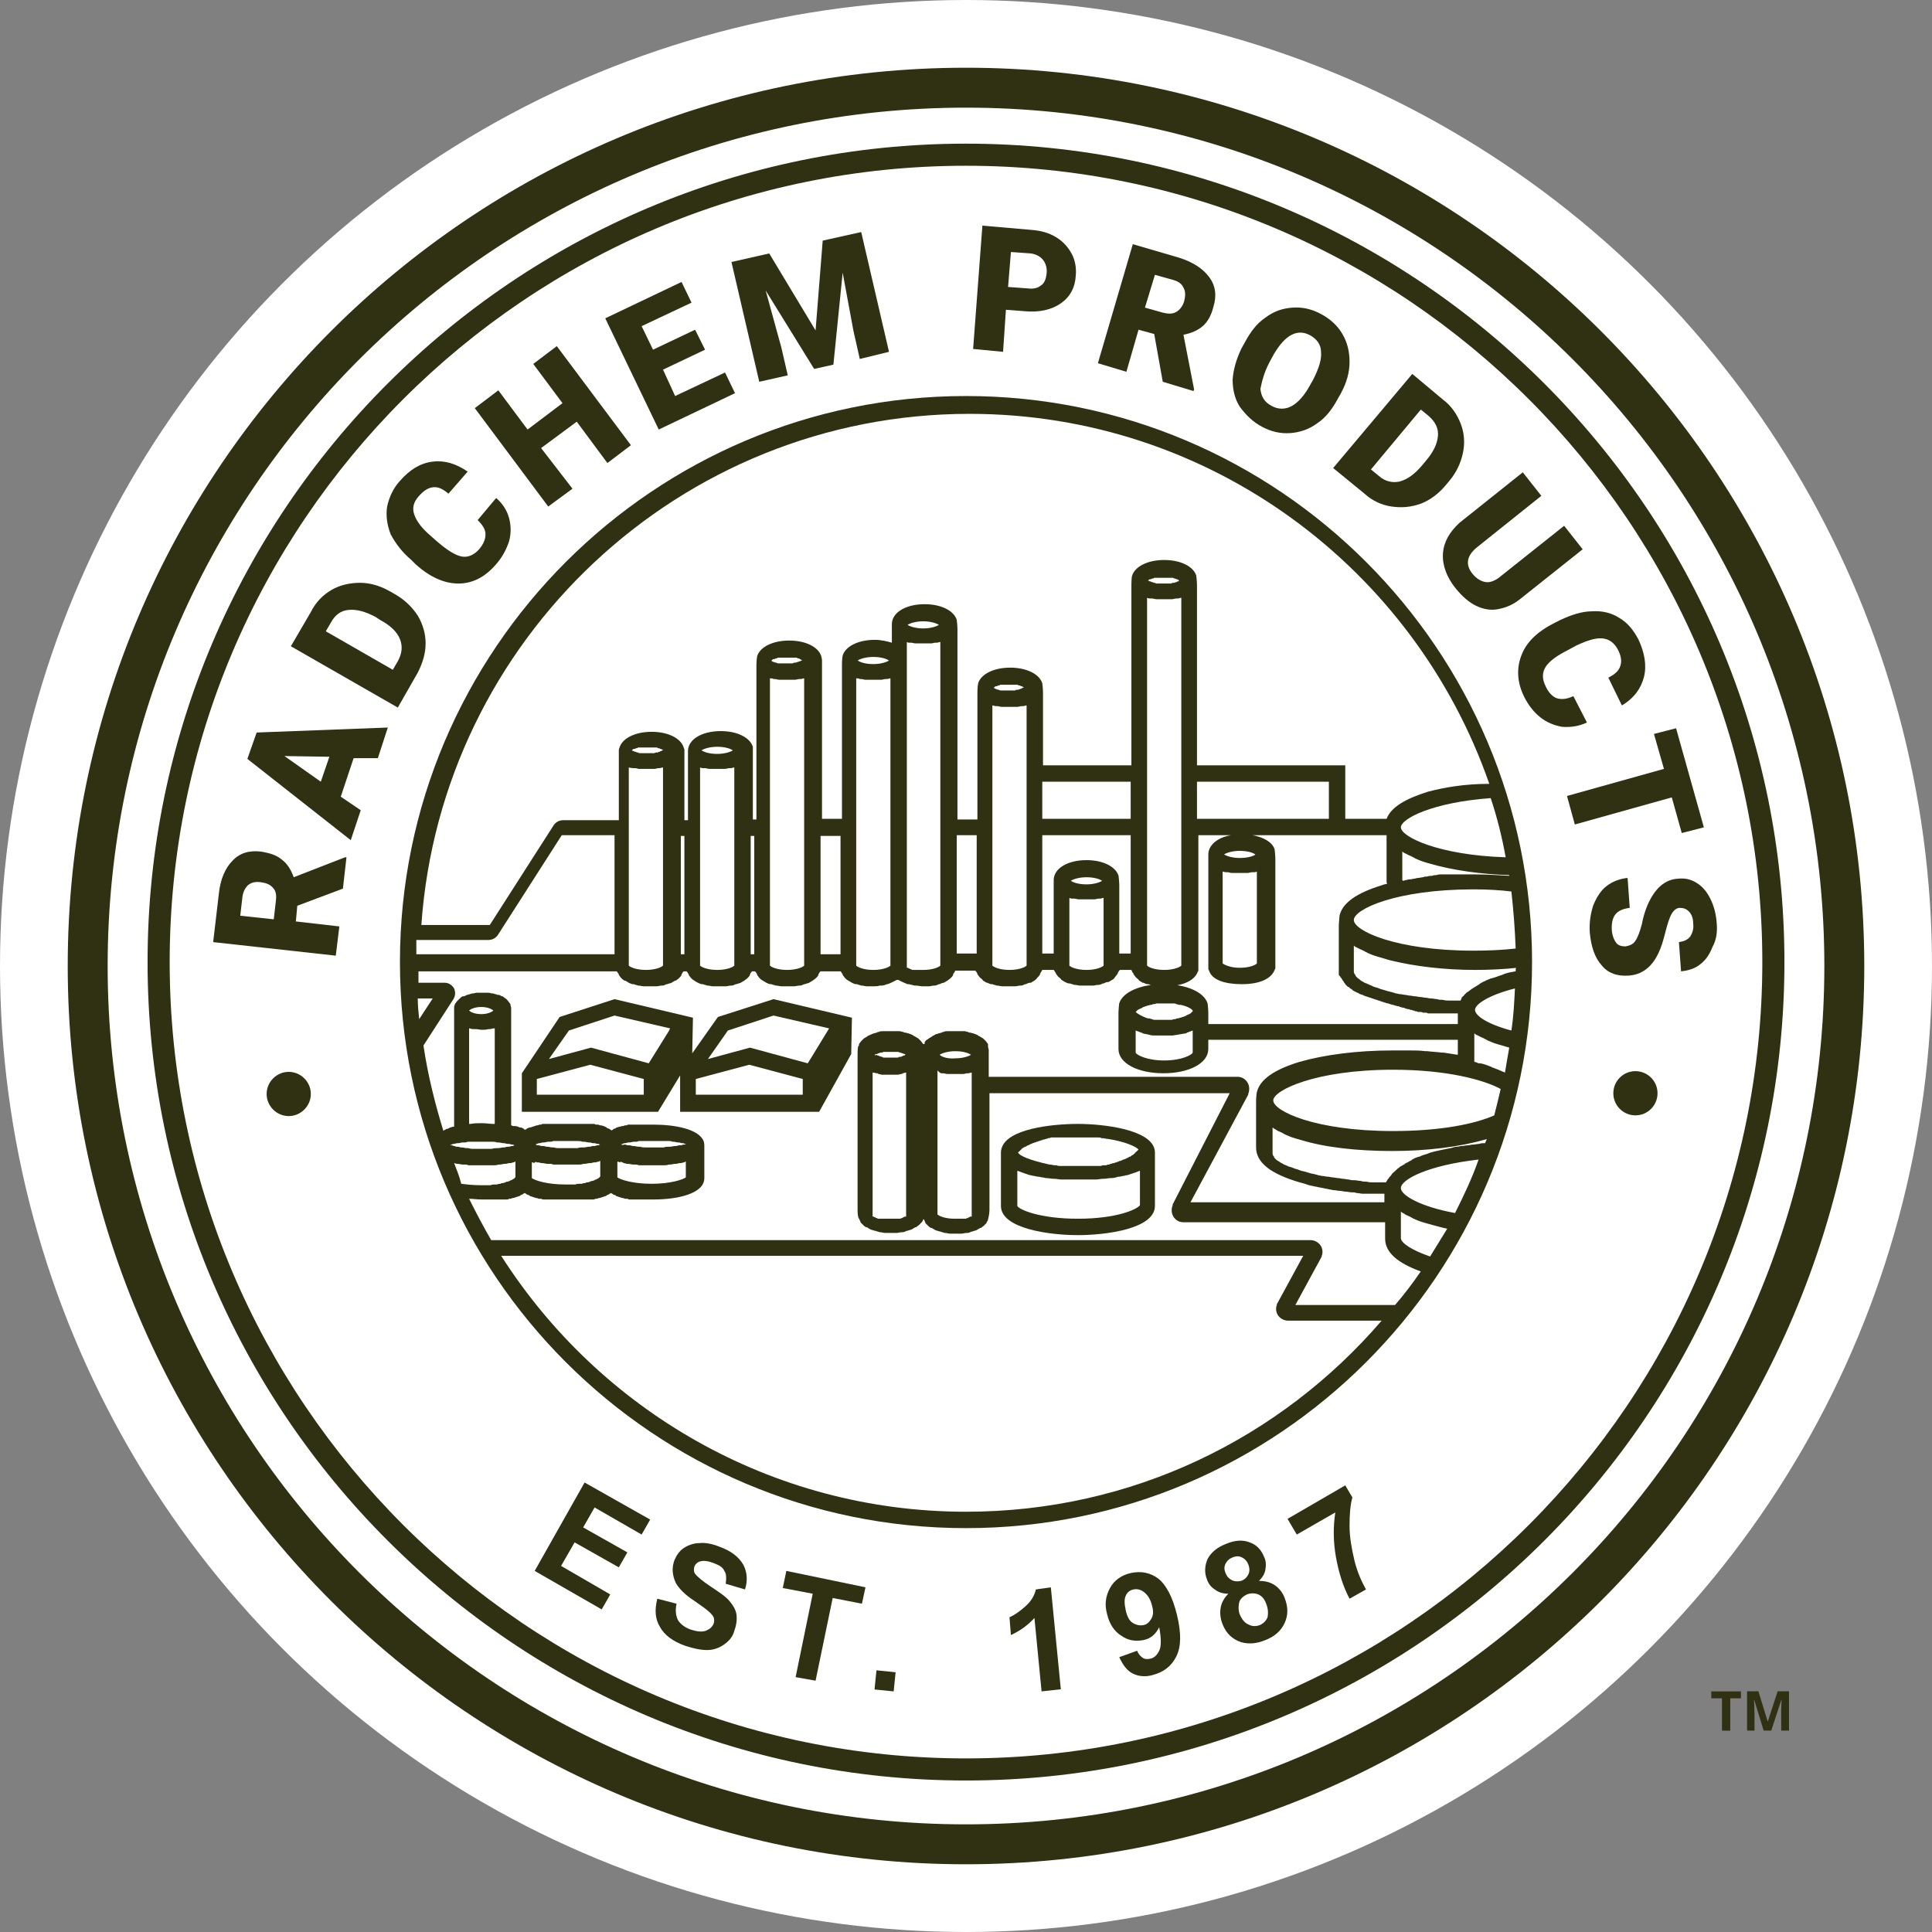
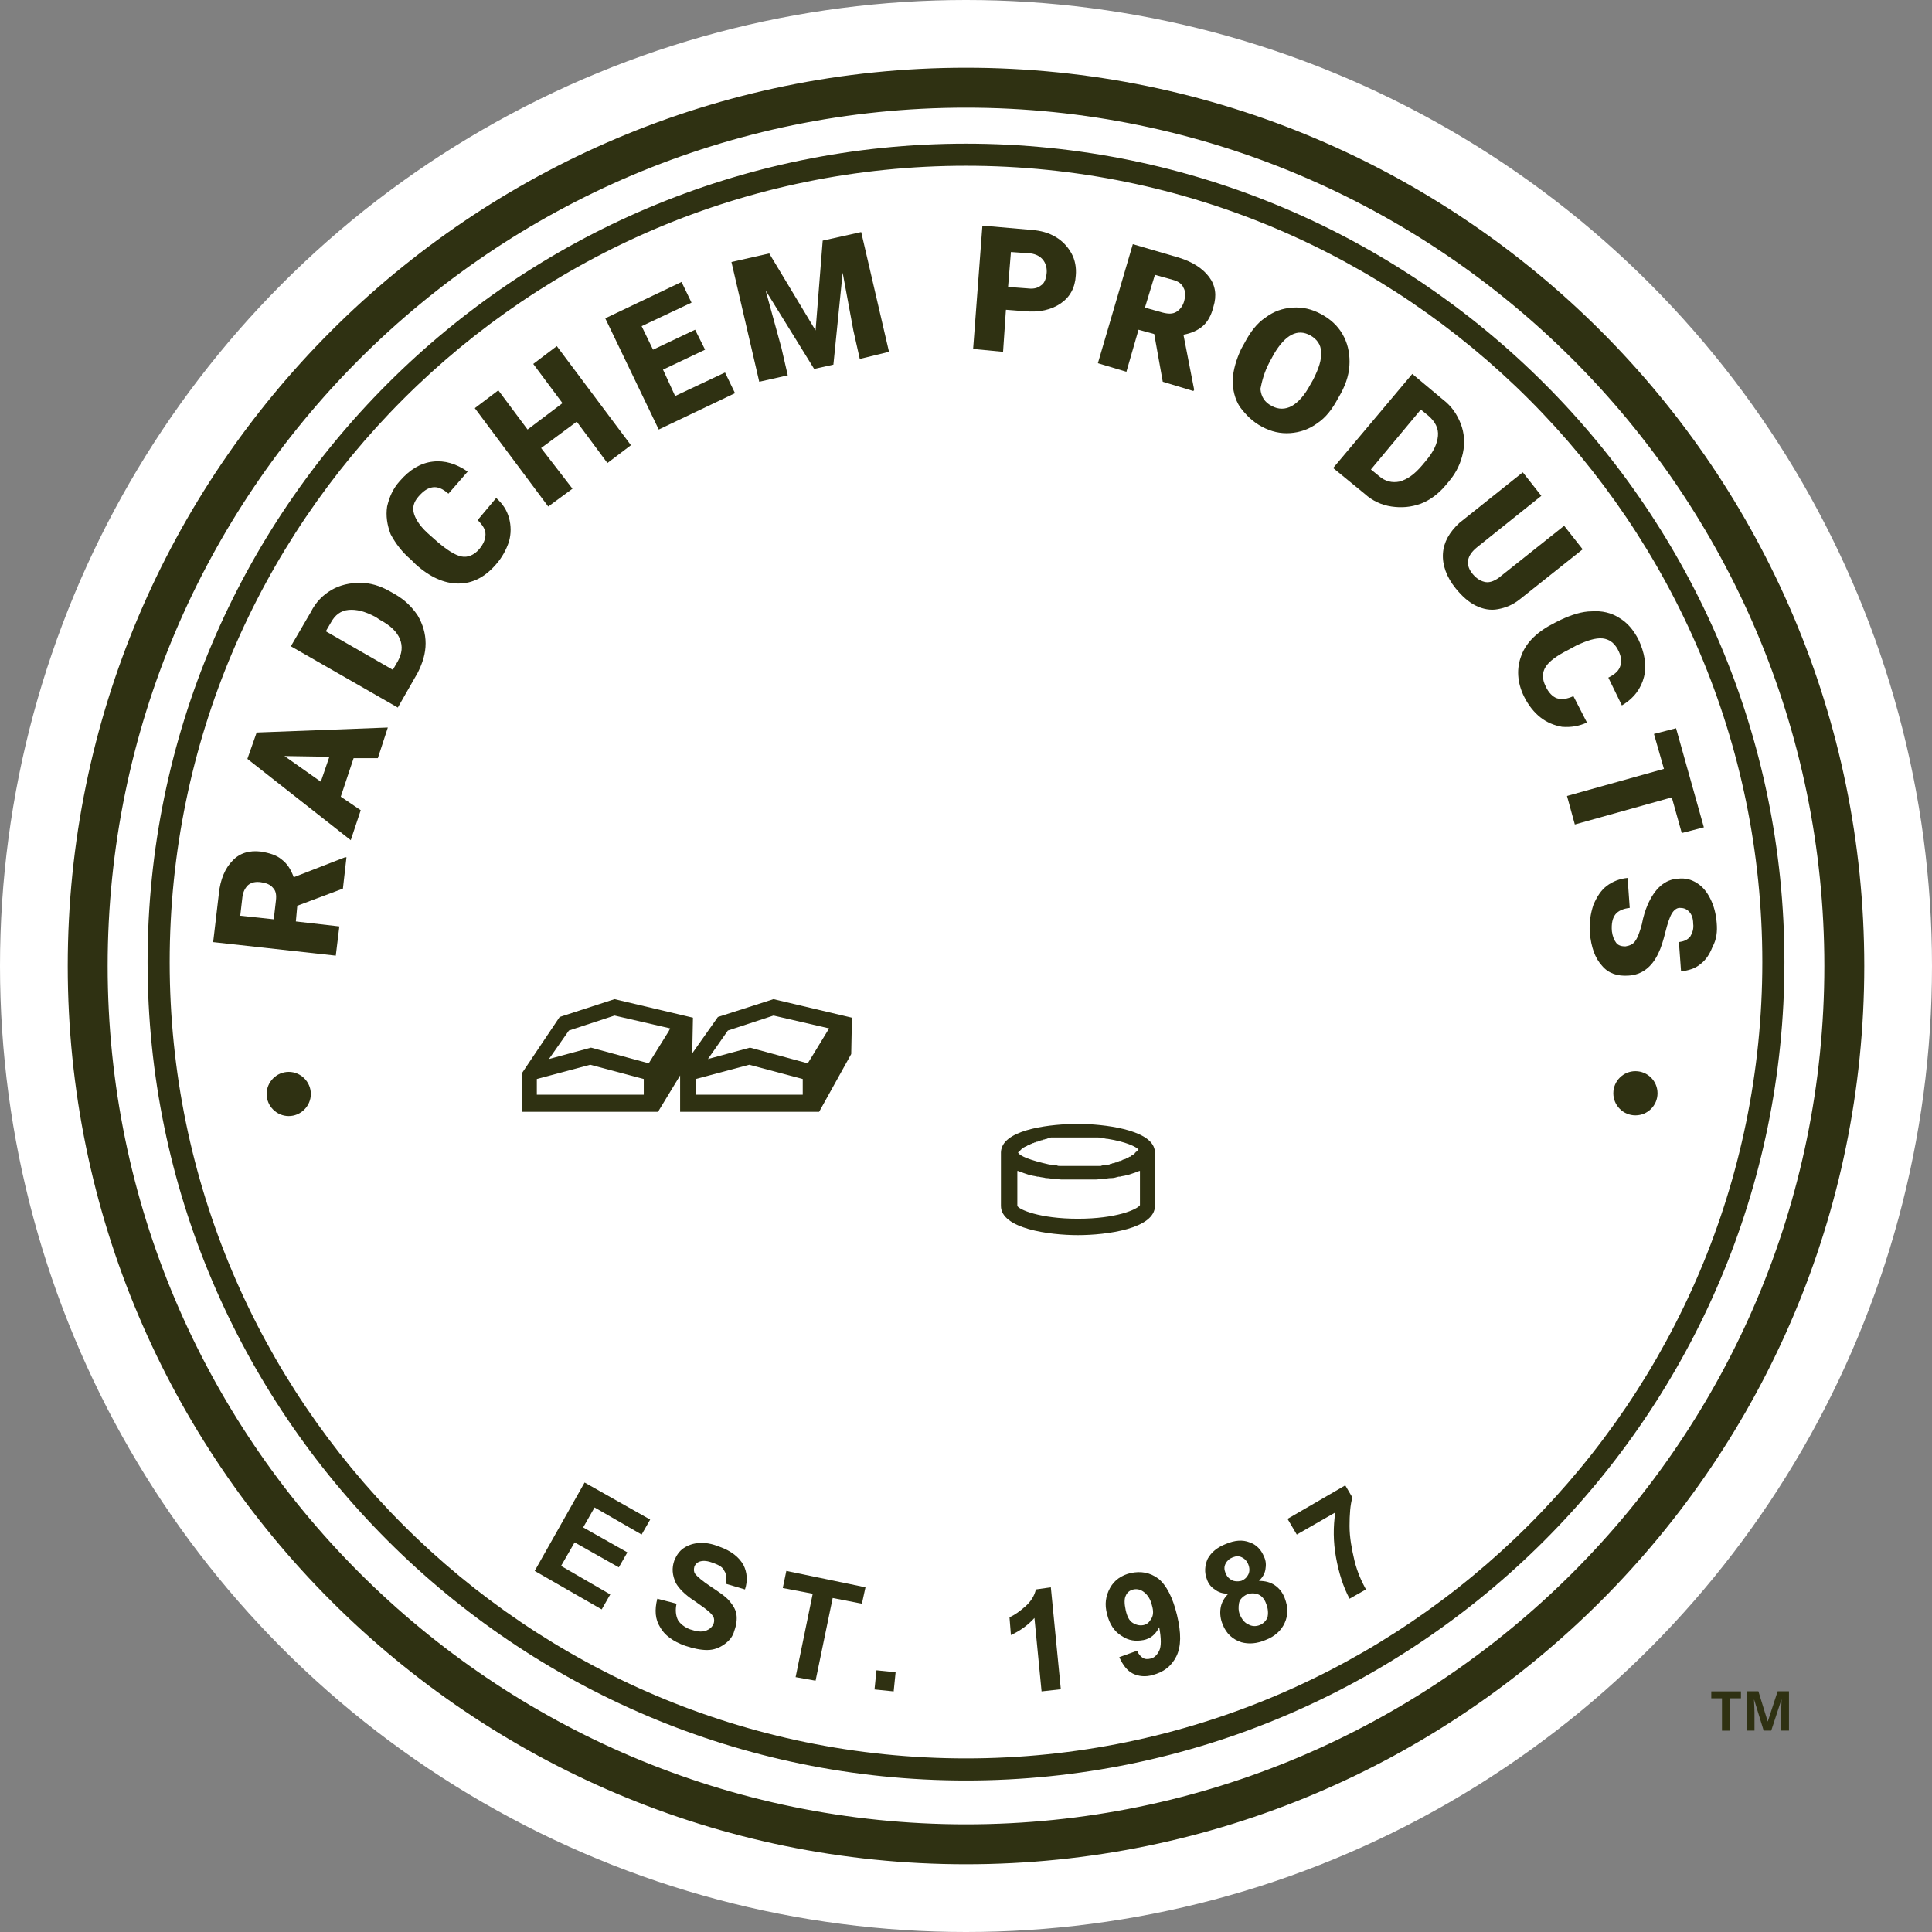
<svg xmlns="http://www.w3.org/2000/svg" id="Group_157" viewBox="0 0 271 271" width="271" height="271">
  <rect x="0" y="0" width="271" height="271" fill="#808080" stroke="none" />
  <defs>
    <style>.cls-1{fill:#fff;}.cls-2{fill:#2f3112;}</style>
  </defs>
  <circle class="cls-1" cx="135.5" cy="135.5" r="135.5" />
  <path class="cls-2" d="M100.7,142.65l-3.6,5.1.1-5-11-2.6-7.7,2.5-5.3,7.9v5.4h19.1l3.1-5.1v5.1h19.5l4.5-8.1.1-5.1-11-2.6-7.8,2.5h0ZM90.3,153.55h-15v-2.2l7.5-2,7.5,2v2.2ZM93.8,144.65l-2.8,4.5-8.1-2.2-5.9,1.6,2.8-4,6.4-2.1,7.8,1.8s-.2.4-.2.4ZM112.6,153.55h-15v-2.2l7.5-2,7.5,2v2.2ZM116.3,144.25l-2.5,4.1-.5.8-8.1-2.2-5.9,1.6,2.8-4,6.4-2.1,7.8,1.8h0Z" />
  <path class="cls-2" d="M151.2,157.65c-3.7,0-9.9.7-10.7,3.4-.1.3-.1.6-.1.6v7.5c0,3.2,6.8,4.1,10.8,4.1s10.8-.9,10.8-4.1v-7.5c0-.3-.1-.6-.1-.6-.8-2.6-7-3.4-10.7-3.4ZM142.8,161.65h0l.1-.1s.1,0,.1-.1c0,0,.1,0,.1-.1,0,0,.1,0,.1-.1,0,0,.1,0,.1-.1,0,0,.1,0,.1-.1,0,0,.1,0,.2-.1.1,0,.1-.1.2-.1s.1,0,.2-.1c.1,0,.1-.1.2-.1s.1,0,.2-.1c.1,0,.2-.1.2-.1.1,0,.2,0,.2-.1.1,0,.2,0,.3-.1.1,0,.2,0,.3-.1.1,0,.2,0,.3-.1.1,0,.2,0,.3-.1.1,0,.2,0,.3-.1.1,0,.2,0,.4-.1.1,0,.2,0,.3-.1.1,0,.3,0,.4-.1h6.6c.2,0,.4,0,.5.1h.2c.2,0,.4.1.7.1h0c2.5.4,4,1.1,4.3,1.5h0l-.1.1-.1.1-.1.1s-.1,0-.1.1c0,0-.1,0-.1.1l-.1.1s-.1,0-.1.1c-.1,0-.1.1-.2.1,0,0-.1,0-.1.1-.1,0-.1.1-.2.1s-.1,0-.2.1c-.1,0-.2.1-.2.1-.07,0-.13.03-.2.1-.1,0-.2.1-.3.1s-.1,0-.2.1c-.1,0-.2.1-.3.1s-.2,0-.2.1c-.1,0-.2,0-.3.1-.1,0-.2,0-.3.1-.1,0-.3,0-.4.1-.1,0-.2,0-.3.1-.1,0-.3,0-.4.1h-.3c-.1,0-.3,0-.5.1h-5.7c-.2,0-.3,0-.5-.1h-.3c-.2,0-.4-.1-.6-.1h-.1c-2.7-.6-4.2-1.2-4.4-1.7q0,.07,0,0h0ZM151.2,170.95c-5.4,0-8.3-1.3-8.5-1.8v-4.9h.1c.3.1.5.2.8.3h0c.3.1.6.2.9.3h.1c.3.1.6.1.9.2h.2c.3.1.7.1,1,.2h.1c.3,0,.7.1,1,.1h.1c.3,0,.7.1,1,.1h4.8c.3,0,.7-.1,1-.1h.1c.3,0,.7-.1,1-.1h.1c.3,0,.7-.1,1-.2h.2c.3-.1.6-.1.9-.2h.1c.3-.1.6-.2.9-.3h0c.3-.1.6-.2.8-.3h.1v4.8c-.4.6-3.3,1.9-8.7,1.9h0Z" />
  <path class="cls-2" d="M135.5,20.15c-63.3,0-114.8,51.5-114.8,114.8s51.5,114.8,114.8,114.8,114.8-51.5,114.8-114.8S198.8,20.15,135.5,20.15ZM135.5,246.65c-61.6,0-111.7-50.1-111.7-111.7S73.9,23.25,135.5,23.25s111.7,50.1,111.7,111.7-50.1,111.7-111.7,111.7Z" />
  <path class="cls-2" d="M135.5,9.5c-69.5,0-126,56.5-126,126s56.5,126,126,126,126-56.5,126-126S205,9.5,135.5,9.5ZM135.5,255.9c-66.4,0-120.4-54-120.4-120.4S69.1,15.1,135.5,15.1s120.4,54,120.4,120.4-54,120.4-120.4,120.4Z" />
  <polygon class="cls-2" points="75 220.35 84.4 225.75 85.6 223.65 78.7 219.65 80.6 216.35 86.8 219.85 88 217.75 81.8 214.25 83.4 211.45 90 215.25 91.2 213.15 82 207.95 75 220.35" />
  <path class="cls-2" d="M100.9,216.95c-1-.4-2-.6-2.8-.5-.8,0-1.6.3-2.2.7s-1,1-1.3,1.7c-.4,1.1-.3,2.1.2,3.2.4.7,1.2,1.6,2.6,2.5,1,.7,1.7,1.2,1.9,1.4.4.3.7.7.8.9.1.3.1.6,0,.9-.2.5-.6.8-1.1,1-.6.2-1.3.1-2.2-.2-.8-.3-1.4-.8-1.7-1.3-.3-.6-.4-1.4-.2-2.3l-2.7-.7c-.4,1.6-.3,2.9.4,4,.6,1.1,1.8,2,3.5,2.6,1.2.4,2.2.6,3.1.6s1.7-.3,2.4-.8c.7-.5,1.2-1.1,1.4-1.9.3-.8.4-1.6.3-2.3s-.5-1.3-1-1.9c-.5-.6-1.4-1.2-2.6-2s-1.9-1.4-2.2-1.8c-.2-.3-.2-.6-.1-1,.1-.3.4-.6.7-.7.6-.2,1.2-.1,2,.2s1.3.6,1.5,1.1c.3.4.3,1,.2,1.8l2.7.8c.4-1.2.3-2.4-.2-3.4-.6-1.1-1.7-2-3.4-2.6h0Z" />
  <polygon class="cls-2" points="109.8 222.75 114 223.55 111.6 235.25 114.4 235.75 116.8 224.15 120.9 224.95 121.4 222.65 110.3 220.35 109.8 222.75" />
  <rect class="cls-2" x="122.8" y="234.42" width="2.7" height="2.7" transform="translate(-122.91 335.59) rotate(-84.23)" />
  <path class="cls-2" d="M145.3,222.95c-.2.9-.7,1.7-1.5,2.4s-1.5,1.2-2.2,1.5l.2,2.5c1.3-.6,2.4-1.4,3.3-2.4l1,10.3,2.7-.3-1.4-14.3-2.1.3Z" />
  <path class="cls-2" d="M162.5,221.45c-1.2-.9-2.5-1.1-3.9-.8-1.3.3-2.3,1-2.9,2.1-.6,1.1-.8,2.3-.4,3.7.3,1.3,1,2.4,2,3,1,.7,2,.8,3.1.6,1-.2,1.7-.8,2.2-1.8.3,1.6.3,2.7,0,3.3s-.7,1-1.2,1.1c-.4.1-.8.1-1.1-.1-.3-.2-.6-.5-.8-1l-2.5.9c.5,1.1,1.1,1.9,1.9,2.3.8.4,1.8.5,2.8.2,1.5-.4,2.6-1.2,3.3-2.6.7-1.4.7-3.3.1-5.8-.6-2.5-1.5-4.2-2.6-5.1h0ZM161.5,227.05c-.3.5-.6.8-1.1.9-.5.1-1,0-1.5-.3s-.8-.9-1-1.8c-.2-.9-.2-1.6,0-2,.2-.5.6-.8,1.1-.9.5-.1,1,0,1.5.4s.9,1,1.1,1.9c.2.7.2,1.3-.1,1.8h0Z" />
  <path class="cls-2" d="M178.8,222.35c-.6-.4-1.3-.6-2.2-.6.5-.5.8-1,.9-1.6.1-.6.1-1.2-.2-1.8-.4-1-1.1-1.7-2-2-1-.4-2.1-.3-3.3.2-1.3.5-2.1,1.2-2.6,2.1-.4.9-.5,1.9-.1,2.9.2.6.6,1.1,1.1,1.4.5.4,1.1.6,1.9.6-.6.6-1,1.3-1.1,2.1-.1.7,0,1.5.3,2.2.5,1.3,1.4,2.1,2.6,2.5,1.1.3,2.2.2,3.4-.3,1.3-.5,2.2-1.3,2.7-2.4.5-1.1.5-2.2,0-3.5-.3-.8-.8-1.4-1.4-1.8h0ZM172.8,221.65c-.4-.2-.7-.5-.9-1s-.2-.9,0-1.3c.2-.4.5-.7,1-.9s.9-.2,1.3,0c.4.2.7.5.9,1s.2,1,0,1.4-.5.7-1,.9c-.5.1-.9.1-1.3-.1h0ZM177.8,226.85c-.2.5-.6.9-1.1,1.1-.5.2-1.1.2-1.6-.1-.5-.2-.9-.7-1.2-1.4-.2-.5-.2-1-.1-1.6.1-.5.5-.9,1.1-1.2.5-.2,1.1-.2,1.6,0s.9.7,1.1,1.3c.3.7.3,1.4.2,1.9Z" />
  <path class="cls-2" d="M189.3,214.05c0-1.6.1-3,.4-4l-1-1.7-8.1,4.7,1.3,2.2,5.4-3.1c-.3,2-.3,4.1.1,6.3.4,2.2,1,4.1,1.9,5.8l2.3-1.3c-.6-1.1-1.2-2.4-1.6-4-.4-1.7-.7-3.3-.7-4.9h0Z" />
  <path class="cls-2" d="M41.2,123.05c-.4-1.1-.9-1.9-1.7-2.5-.7-.6-1.7-.9-2.9-1.1-1.6-.2-3,.2-4,1.3-1,1-1.7,2.6-1.9,4.6l-.8,6.8,17.2,1.9.5-4.1-6.1-.7.2-2.2,6.4-2.4.5-4.4h-.2l-7.2,2.8h0ZM38.7,126.35l-.3,2.6-4.7-.5.3-2.6c.1-.8.4-1.3.8-1.7.5-.4,1.1-.5,1.8-.4.7.1,1.3.3,1.7.8.4.4.5,1,.4,1.8Z" />
  <path class="cls-2" d="M34.7,106.45l14.5,11.4,1.4-4.2-2.8-1.9,1.8-5.4h3.4l1.4-4.3-18.4.7s-1.3,3.7-1.3,3.7ZM46.2,106.15l-1.2,3.5-5.1-3.6,6.3.1Z" />
  <path class="cls-2" d="M59.7,90.25c0-1.4-.4-2.7-1.1-3.9-.8-1.2-1.8-2.2-3.2-3l-.7-.4c-1.4-.8-2.8-1.2-4.2-1.2s-2.8.3-4,1-2.2,1.7-2.9,3.1l-2.8,4.8,15,8.6,2.8-4.9c.7-1.4,1.1-2.7,1.1-4.1ZM55.8,92.75l-.7,1.2-9.4-5.4.7-1.2c.6-1.1,1.4-1.7,2.5-1.8,1.1-.1,2.3.2,3.8,1l.6.4c1.5.8,2.4,1.7,2.8,2.7.4,1,.3,2-.3,3.1Z" />
  <path class="cls-2" d="M57.7,78.55l.6.6c2,1.8,4,2.7,6,2.7s3.7-.9,5.2-2.6c.9-1,1.5-2.1,1.9-3.3.3-1.1.3-2.2,0-3.3-.3-1.1-.9-2-1.8-2.8l-2.6,3.1c.7.7,1.1,1.3,1.1,2s-.3,1.4-.9,2.1c-.7.8-1.6,1.2-2.5,1s-2-.9-3.4-2.1l-.9-.8c-1.3-1.1-2-2.1-2.3-3s-.1-1.7.6-2.5c.7-.8,1.3-1.2,2-1.3s1.4.2,2.2.9l2.7-3.1c-1.6-1.1-3.2-1.6-4.9-1.4-1.7.2-3.2,1.1-4.6,2.7-1,1.1-1.5,2.3-1.8,3.6-.2,1.3,0,2.6.5,3.9.7,1.3,1.6,2.5,2.9,3.6Z" />
  <polygon class="cls-2" points="80.3 68.55 75.9 62.85 80.9 59.15 85.2 64.95 88.5 62.45 78.1 48.55 74.8 51.05 78.9 56.55 74 60.25 69.9 54.75 66.6 57.25 76.9 71.05 80.3 68.55" />
  <polygon class="cls-2" points="103.1 55.15 101.7 52.25 94.7 55.55 93 51.85 98.9 49.05 97.5 46.25 91.6 49.05 90 45.75 97 42.45 95.6 39.55 84.9 44.65 92.4 60.25 103.1 55.15" />
  <polygon class="cls-2" points="110.5 52.65 109.6 48.75 107.4 40.75 114.2 51.75 116.9 51.15 118.2 38.25 119.7 46.35 120.6 50.35 124.7 49.35 120.8 32.55 115.4 33.75 114.4 46.35 107.9 35.55 102.6 36.75 106.5 53.55 110.5 52.65" />
  <path class="cls-2" d="M141.1,43.45l2.6.2c2.1.2,3.8-.2,5.1-1.1,1.3-.9,2-2.2,2.1-3.9.1-1.1-.1-2.2-.6-3.1s-1.2-1.7-2.2-2.3c-1-.6-2.1-.9-3.4-1l-6.9-.6-1.3,17.3,4.2.4.4-5.9h0ZM141.8,35.35l2.8.2c.7.1,1.3.4,1.7.9s.6,1.2.5,2c-.1.7-.3,1.3-.8,1.6-.5.4-1.1.5-1.9.4l-2.7-.2.4-4.9Z" />
  <path class="cls-2" d="M159.7,46.25l2.2.6,1.2,6.7,4.3,1.3.1-.2-1.5-7.7c1.1-.2,2-.6,2.7-1.2.7-.6,1.2-1.5,1.5-2.7.5-1.6.3-3-.6-4.2-.9-1.2-2.3-2.1-4.2-2.7l-6.5-1.9-4.9,16.7,4,1.2s1.7-5.9,1.7-5.9ZM162,38.55l2.5.7c.8.2,1.3.6,1.5,1.1.3.5.3,1.1.1,1.9-.2.7-.6,1.2-1.1,1.5s-1.1.3-1.9.1l-2.5-.7,1.4-4.6Z" />
  <path class="cls-2" d="M177,59.85c1.3.7,2.6,1,4,.9,1.3-.1,2.6-.5,3.8-1.4,1.2-.8,2.1-2,2.9-3.5l.4-.7c.8-1.5,1.2-2.9,1.2-4.4,0-1.4-.3-2.7-1-3.9s-1.7-2.1-3-2.8-2.6-1-4-.9-2.6.5-3.8,1.4c-1.2.8-2.1,2-2.9,3.5l-.5.9c-.7,1.5-1.1,2.9-1.2,4.3,0,1.4.3,2.7,1,3.8.9,1.2,1.8,2.1,3.1,2.8ZM178.1,50.75l.6-1.1c1.6-2.7,3.3-3.6,5.1-2.6.9.5,1.5,1.3,1.5,2.3.1,1.1-.3,2.3-1.1,3.9l-.4.7c-.8,1.5-1.7,2.5-2.6,3-.9.5-1.9.5-2.8,0-1-.5-1.5-1.3-1.6-2.4.2-1,.5-2.3,1.3-3.8Z" />
  <path class="cls-2" d="M191.4,69.25c1.1,1,2.4,1.6,3.8,1.8,1.4.2,2.7.1,4.1-.4,1.3-.5,2.5-1.4,3.5-2.6l.5-.6c1-1.2,1.6-2.5,1.9-3.9.3-1.4.2-2.8-.3-4.1s-1.3-2.5-2.5-3.4l-4.3-3.6-11.1,13.2,4.4,3.6h0ZM199.3,57.45l1.1.9c.9.8,1.4,1.7,1.3,2.8-.1,1.1-.6,2.2-1.7,3.5l-.5.6c-1.1,1.3-2.1,2-3.2,2.3-1,.2-2,0-2.9-.8l-1.1-.9,7-8.4h0Z" />
  <path class="cls-2" d="M202.4,77.65c-.1,1.6.5,3.3,1.8,4.9.9,1.1,1.8,1.9,2.8,2.4s2.1.7,3.1.5c1.1-.2,2.1-.6,3.1-1.4l8.8-7-2.6-3.3-8.8,7c-.8.7-1.6,1-2.2.9-.6-.1-1.2-.4-1.8-1.1-1.1-1.3-.9-2.6.6-3.8l9-7.2-2.6-3.3-8.9,7.1c-1.4,1.3-2.2,2.7-2.3,4.3h0Z" />
  <path class="cls-2" d="M222.6,101.35l-1.9-3.7c-.9.4-1.6.5-2.3.3-.6-.2-1.2-.8-1.6-1.7-.5-1-.5-1.9,0-2.7.5-.8,1.6-1.6,3.2-2.4l1.1-.6c1.5-.7,2.7-1.1,3.7-1,.9.1,1.6.6,2.1,1.5s.6,1.7.4,2.3c-.2.7-.7,1.2-1.7,1.7l1.9,3.9c1.7-1,2.7-2.4,3.1-4,.4-1.6.1-3.4-.8-5.3-.7-1.3-1.5-2.3-2.7-3-1.1-.7-2.4-1-3.8-.9-1.4,0-2.9.5-4.4,1.2l-.8.4c-2.4,1.2-4,2.7-4.7,4.6-.7,1.8-.6,3.8.4,5.8.6,1.2,1.4,2.2,2.3,2.9.9.7,1.9,1.1,3,1.3,1.3.1,2.4-.1,3.5-.6h0Z" />
  <polygon class="cls-2" points="235.9 116.85 239 116.05 235.1 102.15 232 102.95 233.4 107.85 219.8 111.65 220.9 115.65 234.5 111.85 235.9 116.85" />
  <path class="cls-2" d="M240.8,129.45c-.1-1.3-.4-2.4-.9-3.4s-1.1-1.7-1.9-2.2c-.8-.5-1.6-.7-2.6-.6-1.9.1-3.3,1.4-4.3,3.7-.3.7-.6,1.6-.8,2.7-.3,1.1-.6,1.9-.9,2.3-.3.5-.8.7-1.4.8-.5,0-1-.1-1.3-.5s-.5-.9-.6-1.6c-.1-1.1.1-1.9.5-2.4s1.1-.8,2-.9l-.3-4.2c-1.1.1-2.1.5-2.9,1.1-.8.6-1.4,1.5-1.9,2.7-.4,1.2-.6,2.5-.5,3.9.2,2,.7,3.5,1.7,4.6.9,1.1,2.2,1.5,3.7,1.4,1.9-.1,3.3-1.2,4.2-3.1.4-.8.7-1.8,1-3s.6-2.1.9-2.6c.3-.5.7-.8,1.1-.8.5,0,.9.1,1.3.5.4.4.6,1,.6,1.7.1.7-.1,1.3-.4,1.8-.4.5-.9.7-1.6.8l.3,4.1c1-.1,2-.4,2.7-1,.8-.6,1.3-1.4,1.7-2.4.6-1.1.7-2.2.6-3.4h0Z" />
  <path class="cls-2" d="M40.5,150.35c-1.7,0-3.1,1.4-3.1,3.1s1.4,3.1,3.1,3.1,3.1-1.4,3.1-3.1-1.4-3.1-3.1-3.1Z" />
  <circle class="cls-2" cx="229.4" cy="153.35" r="3.1" />
-   <path class="cls-2" d="M135.5,55.55c-43.8,0-79.4,35.6-79.4,79.4s35.6,79.4,79.4,79.4,79.4-35.6,79.4-79.4-35.6-79.4-79.4-79.4ZM58.4,131.85h10.1c.6,0,1.1-.3,1.4-.8l8.9-13.9h7.4v16.7h-27.8c0-.7,0-1.4,0-2ZM58.6,140.05h2.1l-1.9,2.9c-.1-.9-.2-1.9-.2-2.9ZM63.4,160.65c-.1,0-.2-.1-.3-.1h.2c.1,0,.2-.1.3-.1h.1c.1,0,.3-.1.5-.1h.1c.2,0,.4-.1.6-.1h.2c.2,0,.3,0,.5-.1h3.4c.2,0,.5,0,.7.1h.2c.3,0,.5.1.7.1h.1c.2,0,.3.1.5.1h.2c.1,0,.3.1.4.1h.1c.1,0,.2.1.3.1-.1,0-.2.1-.3.1h-.1c-.1,0-.3.1-.4.1h-.2c-.2,0-.3.1-.5.1h-.1c-.2,0-.5.1-.7.1h-.2c-.2,0-.4,0-.7.1h-2.6c-.2,0-.4,0-.7-.1h-.2c-.3,0-.5-.1-.7-.1h-.1c-.2,0-.3-.1-.5-.1h-.2c-.2-.1-.4-.1-.6-.2q.07,0,0,0h0ZM65.9,144.25c.2.1.4.1.6.1h.2c.3,0,.6.1.9.1s.6,0,.9-.1h.2c.2,0,.4-.1.6-.1h.1v13.4h-.2c-.5,0-1-.1-1.5-.1h-.2c-.5,0-1,0-1.5.1h-.2v-13.4h.1ZM65.8,141.75c.2-.2.8-.5,1.7-.5s1.5.3,1.7.5c-.2.2-.8.5-1.7.5s-1.5-.3-1.7-.5ZM63.7,163.15c.1,0,.3.1.4.1h.1c.2,0,.5.1.7.1h.2c.2,0,.4,0,.6.1h3.6c.2,0,.4,0,.6-.1h.2c.2,0,.5-.1.7-.1h.1c.2,0,.4-.1.5-.1h.2c.1,0,.3-.1.4-.1s.1,0,.2-.1h.1v2.2h0s-.1,0-.1.1c0,0-.1,0-.1.1,0,0-.1,0-.2.1-.1,0-.1.1-.2.1s-.1,0-.2.1c-.1,0-.2.1-.3.1s-.2,0-.3.1c-.1,0-.2.1-.4.1-.1,0-.2,0-.3.1-.1,0-.3,0-.5.1h-.3c-.2,0-.4,0-.6.1h-1.3c-1.1,0-2-.1-2.8-.2-.3-1.2-.7-2.1-1-2.9h0ZM135.5,212.05c-27.4,0-51.5-14.4-65.2-35.9h112.5l-3.7,6.8v.1c-.2.5-.1,1.1.2,1.5s.8.7,1.4.7h13.1c-14.2,16.5-35,26.8-58.3,26.8h0ZM195.7,183.05h-14l3.7-6.8v-.1c.2-.5.1-1.1-.2-1.5s-.8-.7-1.4-.7h-114.9c-1.1-1.9-2.1-3.8-3.1-5.8.6,0,1.1.1,1.7.1h3.6c.1,0,.2,0,.3-.1h.2c.1,0,.2-.1.3-.1h.1c.3-.1.6-.2.9-.3,0,0,.1,0,.1-.1.1,0,.2-.1.3-.1l.1-.1c.1,0,.1-.1.2-.1s.1.1.2.1l.1.1c.1,0,.2.1.3.1,0,0,.1,0,.1.1.3.1.6.2.9.3h.1c.1,0,.2.1.3.1h.2c.1,0,.2,0,.3.1h7.1c.1,0,.2,0,.3-.1h.2c.1,0,.2-.1.3-.1h.1c.3-.1.6-.2.9-.3,0,0,.1,0,.1-.1.1,0,.2-.1.3-.1l.1-.1c.1,0,.1-.1.2-.1s.1.1.2.1l.1.1c.1,0,.2.1.3.1,0,0,.1,0,.1.1.3.1.6.2.9.3h.1c.1,0,.2.1.3.1h.2c.1,0,.2,0,.3.1h3.5c3.3,0,7.1-.8,7.1-3v-4.6s0-.3-.1-.6c-.7-1.7-4.1-2.3-7-2.3h-3.5c-.1,0-.2,0-.3.1h-.2c-.1,0-.2.1-.3.1h-.1c-.1,0-.3.1-.4.1h0c-.1,0-.3.1-.4.1,0,0-.1,0-.1.1-.1,0-.2.1-.3.1s-.1.1-.1.1c-.1,0-.1.1-.2.1s-.1-.1-.2-.1l-.1-.1c-.1,0-.2-.1-.3-.1,0,0-.1,0-.1-.1-.1-.1-.3-.1-.4-.2h0c-.1,0-.3-.1-.4-.1h-.1c-.1,0-.2-.1-.3-.1h-.2c-.1,0-.2,0-.3-.1h-7.2c-.1,0-.2,0-.3.1h-.2c-.1,0-.2.1-.3.1h-.1c-.3.1-.6.2-.9.3h-.1c-.1,0-.2.1-.3.1,0,0-.1,0-.1.1-.1,0-.1.1-.2.1h-.1s-.1,0-.1-.1c-.2-.1-.3-.2-.5-.2h-.1c-.2-.1-.4-.2-.7-.2h-.2c-.1,0-.2-.1-.3-.1v-16.4h0v-.1c0-.1-.1-.3-.1-.4v-.1c-.1-.1-.2-.3-.3-.4h0c-.1-.1-.2-.3-.4-.4h0c-.1-.1-.3-.2-.4-.3h-.1c-.2-.1-.3-.2-.5-.2h-.1c-.2-.1-.4-.1-.6-.2h-.1c-.2,0-.4-.1-.6-.1h-1.6c-.2,0-.4.1-.6.1h-.1c-.2.1-.4.1-.6.2h-.1c-.2.1-.3.2-.5.2h-.1c-.2.1-.3.2-.4.3h0c-.1.1-.2.2-.4.4h0c-.1.1-.2.3-.3.4v.1c-.1.1-.1.3-.1.4h0v16.7h-.2c-.1,0-.2.1-.3.1s-.1,0-.2.1c-.1,0-.2.1-.3.1s-.1,0-.2.1c-.1,0-.2.1-.2.1,0,0-.1,0-.1.1h0c-1.2-3.9-2.2-7.9-2.8-12l4.2-6.5c.3-.5.3-1,.1-1.5-.3-.5-.8-.8-1.3-.8h-3.7v-1.6h27.8l.1.1c.07.13.13.23.2.3v.1c.1.1.2.3.3.4l.1.1c.1.1.2.2.4.3h.1c.2.1.3.2.5.3h0c.2.1.4.2.6.2h.1c.2.1.4.1.6.2h.1c.2,0,.5.1.7.1h1.8c.2,0,.5-.1.7-.1h.1c.2,0,.4-.1.6-.2h.1c.2-.1.4-.1.6-.2h0c.2-.1.3-.2.5-.3h.1c.1-.1.3-.2.4-.3l.1-.1c.1-.1.2-.2.3-.4v-.1c.1-.1.1-.2.2-.3l.1-.1h.4l.1.1c.1.1.1.2.2.3v.1c.1.1.2.3.3.4l.1.1c.1.1.2.2.4.3h0c.1.1.3.2.5.3h0c.2.1.4.2.6.2h.1c.2.1.4.1.6.2h.1c.2,0,.5.1.7.1h1.8c.2,0,.5-.1.7-.1h.1c.2,0,.4-.1.6-.2h.1c.2-.1.4-.1.6-.2h0c.2-.1.3-.2.5-.3h0c.1-.1.3-.2.4-.3l.1-.1c.1-.1.2-.2.3-.4v-.1c.1-.1.1-.2.2-.3l.1-.1h.4l.1.1c.1.1.1.2.2.3v.1c.1.1.2.3.3.4l.1.1c.1.1.2.2.4.3h0c.2.1.3.2.5.3h0c.2.1.4.2.6.2h.1c.2.1.4.1.6.2h.1c.2,0,.5.1.7.1h1.8c.2,0,.5-.1.7-.1h.1c.2,0,.4-.1.6-.2h.1c.2-.1.4-.1.6-.2h0c.2-.1.3-.2.5-.3h0c.1-.1.3-.2.4-.3l.1-.1c.1-.1.2-.2.3-.4v-.1c.1-.1.1-.2.2-.3l.1-.1h2.8l.1.1c.07.13.13.23.2.3v.1c.1.1.2.3.3.4l.1.1c.1.1.2.2.4.3h0c.2.1.3.2.5.3h0c.2.1.4.2.6.2h.1c.2.1.4.1.6.2h.1c.2,0,.5.1.7.1h.9c.3,0,.6,0,.9-.1h.2c.3,0,.6-.1.8-.2h.1c.3-.1.5-.2.7-.3h0c.2-.1.4-.2.6-.3h.2c.2.1.4.2.6.3h0c.2.1.5.2.7.3h.2c.3.1.5.1.8.2h.2c.3,0,.6.1.9.1h.9c.2,0,.5-.1.7-.1h.1c.2,0,.4-.1.6-.2h.1c.2-.1.4-.2.6-.2h0c.2-.1.3-.2.5-.3h0c.1-.1.3-.2.4-.3l.1-.1c.1-.1.2-.2.3-.4v-.1c.1-.1.1-.2.2-.3l.1-.2h2.8l.1.1c.1.1.1.2.2.3v.1c.1.1.2.3.3.4l.1.1c.1.1.3.2.4.4h0c.2.1.3.2.5.3h.1c.2.1.4.2.6.2h.1c.2.1.4.1.6.2h.1c.2,0,.5.1.7.1h1.8c.2,0,.5-.1.7-.1h.1c.2,0,.4-.1.6-.2h.1c.2-.1.4-.2.6-.2h.1c.2-.1.3-.2.5-.3h0c.1-.1.3-.2.4-.4l.1-.1c.1-.1.2-.2.3-.4v-.1c.1-.1.1-.2.2-.3l.1-.2h1.6l.1.1c0,.1.1.2.2.3v.1c.1.1.2.3.3.4l.1.1c.1.1.3.2.4.4h0c.2.1.3.2.5.3h0c.2.1.4.2.6.2h.1c.2.1.4.1.6.2h.1c.2,0,.5.1.7.1h1.8c.2,0,.5-.1.7-.1h.1c.2,0,.4-.1.6-.2h.1c.2-.1.4-.2.6-.2h.1c.2-.1.3-.2.5-.3h0c.2-.1.3-.2.4-.4l.1-.1c.1-.1.2-.3.3-.4v-.1c.1-.1.1-.2.2-.3l.1-.1h1.6l.1.2c0,.1.1.2.2.3v.1c.1.1.2.3.3.4l.1.1c.1.1.3.2.4.4h0c.2.1.3.2.5.3h.1c.2.1.4.2.6.2h.1c.2.1.4.1.6.2h.1c.2,0,.5.1.7.1h.9c2.3,0,4.1-.7,4.6-2l.1-.2v-19h4.6c-1.9.3-3.2,1.4-3.2,2.7v16.1l.1.2c.4,1.3,2.2,1.9,4.6,1.9s4.1-.7,4.6-2l.1-.2v-15.4c0-.4-.1-1.3-.1-1.3-.3-1-1.5-1.7-3.1-2h18.8v6.5c0,.1,0,.2.1.3h0c-.3.1-.5.1-.7.2-3.6,1.1-5.6,2.5-6,4.3l-.1,1.3v6.9c0,.1,0,.2.1.2,0,0,0,.1.1.1,0,.07.03.13.1.2l.1.1c0,.1.1.1.1.2s.1.1.1.1c0,.1.1.1.1.2s.1.1.1.1c0,.1.1.1.1.2l.1.1.2.2s.1.1.2.1l.2.2c.1,0,.1.1.2.1l.2.2c.1,0,.1.1.2.1s.1.1.2.1.1.1.2.1.2.1.2.1c.1,0,.1.1.2.1s.2.1.3.1.2.1.2.1c.1,0,.2.1.3.1s.2.1.3.1.2.1.3.1.2.1.3.1.2.1.3.1.2.1.3.1.2.1.3.1.2.1.3.1.2.1.3.1.2.1.3.1.2.1.4.1c.1,0,.2.1.3.1s.2.1.4.1c.1,0,.2.1.3.1s.3.1.4.1.2,0,.3.1c.1,0,.3.1.4.1s.2,0,.3.1c.1,0,.3.1.4.1s.2,0,.3.1c.1,0,.3,0,.4.1.1,0,.2,0,.3.1.1,0,.3,0,.4.1h.3c.1,0,.3,0,.4.1h.3c.1,0,.3,0,.4.1h4.2v1.5h-35v-1.6c0-.5-.1-1.3-.1-1.3-.5-1.6-3-2.7-6.2-2.7s-5.7,1.1-6.2,2.7c0,0-.1.9-.1,1.3v5.1c0,2,2.7,3.4,6.3,3.4s6.3-1.4,6.3-3.4v-1.3h35v2.1h-.1c-.6-.1-1.2-.2-1.9-.3h-.3c-.6-.1-1.3-.1-2-.2h-.3c-.7-.1-1.4-.1-2.1-.1h-2.5c-4.9,0-9.5.6-13,1.6-3.6,1.1-5.6,2.5-6,4.3-.1.5-.1,1.3-.1,1.3v6.4c0,2.1,2,3.7,6.1,4.9.4.1.8.2,1.3.4.2,0,.3.1.5.1.3.1.6.1.9.2.2,0,.4.1.6.1.3.1.6.1.9.2.2,0,.4.1.6.1.3,0,.6.1.9.1.2,0,.5.1.7.1.3,0,.6.1.9.1.2,0,.5,0,.7.1.3,0,.6.1.9.1h3v1.2h-27.2l8.1-15.1v-.1c.2-.5.2-1.1-.1-1.6s-.8-.8-1.4-.8h-34.9v-3.8l-.1-.4v-.4c-.1-.1-.2-.3-.3-.4l-.1-.1-.3-.3c-.1,0-.1-.1-.2-.1-.1-.1-.2-.1-.3-.2-.1,0-.2-.1-.2-.1-.1-.1-.2-.1-.4-.2-.1,0-.2-.1-.3-.1s-.3-.1-.4-.1-.2,0-.3-.1c-.2,0-.3-.1-.5-.1h-2.4c-.2,0-.4,0-.5.1-.1,0-.2,0-.3.1-.1,0-.3.1-.4.1s-.2.1-.3.1-.3.1-.4.2c-.1,0-.2.1-.2.1-.1.1-.2.1-.3.2-.1,0-.1.1-.2.1-.1.1-.2.2-.3.2l-.1.1c-.1.1-.2.2-.2.4v.1h-.2c-.1-.1-.2-.3-.3-.4l-.1-.1c-.1-.1-.2-.2-.3-.3-.1,0-.1-.1-.2-.1-.1-.1-.2-.1-.3-.2-.1,0-.2-.1-.2-.1-.1-.1-.2-.1-.4-.2-.1,0-.2-.1-.3-.1s-.3-.1-.4-.1-.2,0-.3-.1c-.2,0-.3-.1-.5-.1h-2.4c-.2,0-.4,0-.5.1-.1,0-.2,0-.3.1-.1,0-.3.1-.4.1s-.2.1-.3.1c-.1.1-.3.1-.4.2-.1,0-.2.1-.2.1-.1.1-.2.1-.3.2-.1,0-.1.1-.2.1-.1.1-.2.2-.3.3l-.1.1c-.1.1-.2.3-.3.4v.1c0,.2-.1.2-.1.2-.1.2-.1,1-.1,1v21.9c0,1.2.2,1.3.2,1.3.1.1.1.3.2.4v.1c.1.1.2.2.3.3l.1.1c.1.1.2.2.4.3h.1c.2.1.3.2.5.3h0c.2.1.4.1.6.2h.1c.2.1.4.1.6.2h.1c.2,0,.4.1.7.1h1.6c.2,0,.4-.1.7-.1h.1c.2,0,.4-.1.6-.2h.1c.2-.1.4-.1.6-.2h0c.2-.1.3-.2.5-.3h.1c.1-.1.3-.2.4-.3l.1-.1c.1-.1.2-.2.3-.3h0c.1-.1.2-.3.2-.4h.1c.1.1.1.3.2.4v.1c.1.1.2.2.3.3l.1.1c.1.1.2.2.4.3h.1c.2.1.3.2.5.3h0c.2.1.4.1.6.2h.1c.2.1.4.1.6.2h.1c.2,0,.4.1.7.1h1.6c.2,0,.4-.1.7-.1h.1c.2,0,.4-.1.6-.2h.1c.2-.1.4-.1.6-.2h0c.2-.1.3-.2.5-.3h.1c.1-.1.3-.2.4-.3l.1-.1.3-.3v-.1c.1-.1.2-.3.2-.4,0,0,.2-.7.2-1.3v-16.4h33.7l-8,15.6v.1c-.2.5-.2,1.1.1,1.6s.8.8,1.4.8h28.3v2.3c0,1.9,1.7,3.4,5,4.6-1.1,1.6-2.3,3.2-3.6,4.7h0ZM75.3,163.05h.2c.2,0,.3.1.5.1h.1c.2,0,.5.1.7.1h.2c.2,0,.4,0,.6.1h3.6c.2,0,.4,0,.6-.1h.2c.2,0,.5-.1.7-.1h.1c.2,0,.4-.1.5-.1h.2c.1,0,.3-.1.4-.1s.1,0,.2-.1h.1v2.2h0s-.1,0-.1.1c0,0-.1,0-.1.1,0,0-.1,0-.2.1-.1,0-.1.1-.2.1s-.1,0-.2.1c-.1,0-.2.1-.3.1s-.2,0-.3.1c-.1,0-.2.1-.4.1-.1,0-.2,0-.3.1-.1,0-.3,0-.5.1h-.3c-.2,0-.4,0-.6.1h-1.3c-2.8,0-4.4-.6-4.8-.9v-2.2h.1c.07,0,.13.03.2.1.2-.2.3-.2.4-.1h0ZM75.1,160.55h0c.1,0,.1-.1.2-.1s.2-.1.3-.1h.1c.1,0,.3-.1.5-.1h.1c.2,0,.4-.1.6-.1h.2c.2,0,.3,0,.5-.1h3.4c.2,0,.5,0,.7.1h.2c.3,0,.5.1.7.1h.1c.2,0,.3.1.5.1h.2c.1,0,.3.1.4.1h.1c.1,0,.2.1.3.1-.1,0-.2.1-.3.1h-.1c-.1,0-.3.1-.4.1h-.2c-.2,0-.3.1-.5.1h-.1c-.2,0-.5.1-.7.1h-.2c-.2,0-.4,0-.7.1h-2.6c-.2,0-.4,0-.7-.1h-.2c-.3,0-.5-.1-.7-.1h-.1c-.2,0-.3-.1-.5-.1h-.2c-.2,0-.3-.1-.4-.1h-.1c-.2,0-.3-.1-.4-.1ZM87.3,163.05c.07,0,.13.03.2.1.2,0,.3.1.5.1h.1c.2,0,.5.1.7.1h.2c.2,0,.4,0,.6.1h3.6c.2,0,.4,0,.6-.1h.2c.2,0,.5-.1.7-.1h.1c.2,0,.4-.1.5-.1h.2c.1,0,.3-.1.4-.1s.1,0,.2-.1h.1v2.2c-.4.3-2.1.9-4.8.9s-4.4-.6-4.8-.9v-2.2h.1c.07,0,.13.03.2.1.1-.1.3-.1.4,0h0ZM87.1,160.55h0c.1,0,.1-.1.2-.1s.2-.1.3-.1h.1c.1,0,.3-.1.5-.1h.1c.2,0,.4-.1.6-.1h.2c.2,0,.3,0,.5-.1h4.2c.2,0,.4,0,.5.1h.2c.2,0,.4.1.6.1h.1c.2,0,.3.1.5.1h.1c.1,0,.2.1.3.1h.2c-.1,0-.2.1-.3.1h-.1c-.1,0-.3.1-.4.1h-.2c-.2,0-.3.1-.5.1h-.1c-.2,0-.5.1-.7.1h-.2c-.2,0-.4,0-.7.1h-2.6c-.2,0-.4,0-.7-.1h-.2c-.3,0-.5-.1-.7-.1h-.1c-.2,0-.3-.1-.5-.1h-.2c-.2,0-.3-.1-.4-.1h-.1c-.3.1-.4,0-.5,0ZM88.9,107.75h.2c.2,0,.4.1.5.1h2.2c.2,0,.4-.1.5-.1h.2c.2,0,.3-.1.5-.1v27.8c-.2.2-1,.6-2.4.6s-2.2-.4-2.4-.6v-27.8c.4.1.6.1.7.1h0ZM88.6,105.25s.1,0,.1-.1h0c.1,0,.1-.1.2-.1h.1c.07,0,.13-.03.2-.1h.1c.07,0,.13-.03.2-.1h2.6c.07,0,.13.03.2.1h.1c.07,0,.13.03.2.1h.1c.1,0,.1.1.2.1h0s.1,0,.1.1h-.1s-.1,0-.1.1h-.1c-.1,0-.1.1-.2.1h0c-.1,0-.2.1-.3.1h-.1c-.1,0-.2,0-.3.1h-2c-.1,0-.2,0-.3-.1h-.1c-.1,0-.2-.1-.3-.1h0c-.1,0-.2-.1-.2-.1h-.1s-.1-.1-.2-.1q.07,0,0,0h0ZM95.5,133.85v-16.6h.5v16.6h-.5ZM98.7,107.75h.2c.2,0,.4.1.6.1h2.2c.2,0,.4-.1.6-.1h.2c.2,0,.3-.1.5-.1v27.8c-.2.2-1,.6-2.4.6s-2.2-.4-2.4-.6v-27.8c.2.1.4.1.5.1h0ZM98.4,105.25c.3-.2,1.1-.5,2.2-.5,1.2,0,1.9.3,2.2.5-.3.2-1.1.5-2.2.5-1.2,0-1.9-.3-2.2-.5ZM105.3,133.85v-16.6h.5v16.6h-.5ZM108.5,95.25h.2c.2,0,.4.1.6.1h2.2c.2,0,.4-.1.6-.1h.2c.2,0,.3-.1.5-.1v40.3c-.2.2-1,.6-2.4.6s-2.2-.4-2.4-.6v-40.3c.2,0,.4,0,.5.1h0ZM108.2,92.65s.1,0,.1-.1h0c.1,0,.1-.1.2-.1h.1c.07,0,.13-.03.2-.1h.1c.07,0,.13-.03.2-.1h2.6c.07,0,.13.03.2.1h.1c.07,0,.13.03.2.1h0c.1,0,.1.1.2.1h0s.1,0,.1.1h-.1s-.1,0-.1.1h-.1c-.1,0-.2.1-.3.1h0c-.1,0-.2.1-.3.1h-.1c-.1,0-.2,0-.3.1h-2c-.1,0-.2,0-.3-.1h-.1c-.1,0-.2-.1-.3-.1h0c-.1,0-.2-.1-.2-.1h-.1c.07,0,.07-.03,0-.1,0,.1,0,0,0,0h0ZM115.1,133.85v-16.6h2.8v16.6h-2.8ZM120.6,95.25h.2c.2,0,.4.1.6.1h2.2c.2,0,.4-.1.6-.1h.2c.2,0,.3-.1.5-.1v40.3c-.2.2-1,.6-2.4.6s-2.2-.4-2.4-.6v-40.3c.2,0,.4,0,.5.1h0ZM120.3,92.65c.3-.2,1.1-.5,2.2-.5,1.2,0,1.9.3,2.2.5-.3.2-1.1.5-2.2.5-1.2,0-1.9-.3-2.2-.5ZM127.6,90.15h.2c.2,0,.4.1.6.1h2.2c.2,0,.4-.1.6-.1h.2c.2,0,.3-.1.5-.1v45.4c-.2.2-1,.6-2.4.6h-1.5c-.07,0-.13-.03-.2-.1h-.1s-.1,0-.1-.1h-.1s-.1,0-.1-.1h-.2v-45.7c.1.1.3.1.4.1ZM127.3,87.65c.3-.2,1.1-.5,2.2-.5s1.9.3,2.2.5c-.3.2-1.1.5-2.2.5s-1.9-.3-2.2-.5ZM134.2,133.75v-16.6h2.8v16.6h-2.8ZM139.7,99.05h.2c.2,0,.4.1.6.1h2.2c.2,0,.4-.1.6-.1h.2c.2,0,.3-.1.5-.1v36.5c-.2.2-1,.6-2.4.6s-2.2-.4-2.4-.6v-36.5c.2,0,.3.1.5.1h0ZM139.4,96.45s.1,0,.1-.1h0c.1,0,.1-.1.2-.1h.1c.07,0,.13-.03.2-.1h.1c.07,0,.13-.03.2-.1h2.4c.07,0,.13.03.2.1h.1c.07,0,.13.03.2.1h.1c.1,0,.1.1.2.1h0s.1,0,.1.1h-.1s-.1,0-.1.1h-.1c-.1,0-.1.1-.2.1h0c-.1,0-.2.1-.3.1h-.1c-.1,0-.2,0-.3.1h-2c-.1,0-.2,0-.3-.1h-.1c-.1,0-.2-.1-.3-.1h0c-.1,0-.1-.1-.2-.1h-.1c.07,0,.07-.03,0-.1q0,.07,0,0h0ZM158.6,117.15v16.6h-1.6v-9.6c0-.4-.1-1.3-.1-1.3-.4-1.3-2.2-2.2-4.5-2.2-2.7,0-4.6,1.2-4.6,2.8v10.3h-1.6v-16.6h12.4ZM146.2,114.85v-5.2h12.4v5.2h-12.4ZM150.5,126.05h.2c.2,0,.4.1.6.1h2.2c.2,0,.4-.1.6-.1h.2c.2,0,.3-.1.5-.1v9.5c-.2.2-1,.6-2.4.6s-2.2-.4-2.4-.6v-9.5c.2.1.4.1.5.1h0ZM150.2,123.55c.3-.2,1.1-.5,2.2-.5,1.2,0,1.9.3,2.2.5-.3.2-1.1.5-2.2.5-1.2,0-1.9-.3-2.2-.5ZM161.4,83.95h.2c.2,0,.4.1.6.1h2.2c.2,0,.4-.1.6-.1h.2c.2,0,.3-.1.5-.1v31h0v20.6c-.2.2-1,.6-2.4.6s-2.2-.4-2.4-.6v-51.6c.2.1.3.1.5.1h0ZM161,81.45s.1,0,.1-.1h0c.1,0,.1-.1.2-.1h.1c.07,0,.13-.03.2-.1h.1c.07,0,.13-.03.2-.1h2.6c.07,0,.13.03.2.1h.1c.07,0,.13.03.2.1h.1c.1,0,.1.1.2.1h0s.1,0,.1.1h0s-.1,0-.1.1h-.1c-.1,0-.1.1-.2.1h0c-.1,0-.2.1-.3.1h-.1c-.1,0-.2,0-.3.1h-2c-.1,0-.2,0-.3-.1h-.1c-.1,0-.2-.1-.3-.1h0c-.1,0-.2-.1-.2-.1h-.1c-.1,0-.1-.1-.3-.1q.07,0,0,0t0,0h0ZM173.9,120.35c-1.1,0-1.9-.3-2.2-.5.3-.2,1.1-.5,2.2-.5,1.2,0,1.9.3,2.2.5-.2.2-1,.5-2.2.5ZM176.3,122.25v12.9c-.2.2-1,.6-2.4.6-1.3,0-2.1-.4-2.4-.6v-12.9c.1,0,.3.1.5.1h.2c.2,0,.4.1.6.1h2.2c.2,0,.4-.1.6-.1h.2c.2,0,.3,0,.5-.1h0ZM167.9,114.85v-5.2h18.5v5.2h-18.5ZM160.1,144.85c.07,0,.13.03.2.1.3.1.6.1.9.2h0c.3.1.6.1.9.1h2.4c.6-.1,1.2-.2,1.8-.3.07,0,.13-.03.2-.1.3-.1.5-.2.8-.3h0v3.1c-.1.3-1.5,1.1-4,1.1s-3.9-.8-4-1.1v-3.1h0c.3.1.5.2.8.3h0ZM159.3,141.95s.1-.1,0,0l.1-.1.1-.1.1-.1c.1,0,.1-.1.2-.1s.1-.1.2-.1.2-.1.2-.1c.1,0,.1-.1.2-.1s.2-.1.3-.1.2-.1.3-.1.3-.1.4-.1.2,0,.3-.1c.2,0,.3,0,.5-.1h2.4c.1,0,.3,0,.4.1.2,0,.3.1.4.1h.2c1,.2,1.6.6,1.7.8v.1l-.1.1-.1.1-.1.1c-.1,0-.1.1-.2.1s-.1.1-.2.1-.2.1-.2.1c-.1,0-.1.1-.2.1s-.2.1-.3.1-.2.1-.3.1-.3.1-.4.1-.2,0-.3.1c-.2,0-.3,0-.5.1h-2.4c-.1,0-.3,0-.4-.1-.2,0-.3-.1-.4-.1h-.2c-.9-.3-1.5-.7-1.7-.9h0ZM132.1,150.55h.2c.2,0,.4.1.6.1h2.2c.2,0,.4-.1.5-.1h.2c.2,0,.3-.1.5-.1v20.2h-.2s-.1,0-.1.1h-.1s-.1,0-.1.1h-.1c-.07,0-.13.03-.2.1h-1.6c-1.4,0-2.2-.4-2.4-.6v-20.2c.3.3.4.4.6.4ZM131.8,147.95c.3-.2,1.1-.5,2.2-.5,1.2,0,1.9.3,2.2.5-.3.2-1.1.5-2.2.5-1.1.1-1.9-.2-2.2-.5ZM123,150.55c.1,0,.2,0,.2.1.2,0,.4.1.5.1h2.2c.2,0,.4-.1.5-.1s.2,0,.2-.1c.2,0,.3-.1.5-.1v20.2h-.2s-.1,0-.1.1h-.1s-.1,0-.1.1h-.1c-.07,0-.13.03-.2.1h-3.1c-.07,0-.13-.03-.2-.1h-.1s-.1,0-.1-.1h-.1s-.1,0-.1-.1h-.2v-20.2c.3,0,.4.1.6.1h0ZM122.7,147.95h0c.1-.1.2-.1.2-.1h.1c.1,0,.1-.1.2-.1h0c.1,0,.2-.1.3-.1h.1c.1,0,.2,0,.3-.1h2c.1,0,.2,0,.3.1h.1c.1,0,.2.1.3.1h0c.1,0,.2.1.2.1h.1s.1,0,.1.1h.1-.1s-.1,0-.1.1h-.1c-.1,0-.2.1-.2.1h0c-.1,0-.2.1-.3.1h-.1c-.1,0-.2,0-.2.1h-2c-.1,0-.2,0-.2-.1h-.1c-.1,0-.2-.1-.3-.1h0c-.1,0-.2-.1-.2-.1h-.1s-.1,0-.1-.1c-.2.1-.3.1-.3,0q0,.07,0,0ZM200.6,176.25c-2.6-.9-4.1-1.9-4.1-2.6v-3.7s.1,0,.1.1c.2.1.4.2.5.3.1,0,.1.1.2.1.2.1.5.2.8.4.1,0,.1.1.2.1.2.1.5.2.7.3.1,0,.2.1.3.1.3.1.6.2,1,.3.8.2,1.7.5,2.7.7-.8,1.3-1.6,2.6-2.4,3.9h0ZM204.1,170.15c-4.9-.9-7.6-2.5-7.6-3.5,0-1.2,3.8-3.2,10.9-4-.9,2.6-2.1,5.1-3.3,7.5h0ZM208.3,160.35h-.1c-.2,0-.5,0-.7.1-.3,0-.6.1-.9.1-.2,0-.5.1-.7.1-.3,0-.6.1-.9.1-.2,0-.4.1-.6.1-.3,0-.6.1-.9.2-.2,0-.4.1-.6.1-.3.1-.6.1-.9.2-.2,0-.3.1-.5.1-.4.1-.9.2-1.3.4-.4.1-.7.2-1.1.4h-.1c-.3.1-.6.2-.9.4,0,0-.1,0-.1.1-.3.1-.5.3-.8.4,0,0-.1,0-.1.1-.2.1-.5.3-.7.4,0,0-.1,0-.1.1-.2.1-.4.3-.6.5h0c-.2.2-.4.3-.5.5h0c-.1.2-.3.3-.4.5,0,0,0,.1-.1.1-.1.2-.2.3-.3.5h-1.7c-.3,0-.7,0-1-.1-.3,0-.6,0-.8-.1-.3,0-.6-.1-.9-.1s-.5,0-.8-.1c-.3,0-.6-.1-.8-.1s-.5-.1-.7-.1c-.3,0-.5-.1-.8-.1-.2,0-.4-.1-.7-.1-.2,0-.5-.1-.7-.1s-.4-.1-.6-.1c-.2-.1-.4-.1-.7-.2-.2,0-.4-.1-.5-.1-.2-.1-.4-.1-.6-.2-.2,0-.3-.1-.5-.1-.2-.1-.4-.1-.5-.2-.1,0-.3-.1-.4-.1-.2-.1-.3-.1-.5-.2-.1,0-.2-.1-.4-.1-.1-.1-.3-.1-.4-.2-.1,0-.2-.1-.3-.1-.1-.1-.2-.1-.3-.2-.1,0-.2-.1-.2-.1-.1-.1-.2-.1-.3-.2-.1,0-.1-.1-.2-.1l-.2-.2-.1-.1c-.07-.07-.1-.13-.1-.2q0-.1-.1-.1c0-.1-.1-.2-.1-.3v-3.7s.1,0,.1.1c.2.1.4.2.5.3.1,0,.1.1.2.1.2.1.5.2.8.4.1,0,.1.1.2.1.2.1.5.2.7.3.1,0,.2.1.3.1.3.1.6.2,1,.3,3.5,1.1,8.1,1.6,13,1.6s9.5-.6,13-1.6c.1,0,.2-.1.3-.1,0-.2-.1.2-.3.6h0ZM209.6,156.45c-2.7,1.2-7.5,2.2-14.2,2.2-10.9,0-16.8-2.8-16.8-4.3,0-1.4,5.9-4.3,16.8-4.3,7.5,0,12.7,1.4,15.1,2.7-.3,1.3-.6,2.5-.9,3.7h0ZM211.1,150.45c-.1,0-.1-.1-.2-.1s-.2-.1-.3-.1c-.1-.1-.3-.1-.4-.2-.1,0-.2-.1-.3-.1-.2-.1-.3-.1-.5-.2-.1,0-.2-.1-.2-.1-.3-.1-.5-.2-.8-.3s-.6-.2-.9-.2c-.1,0-.2,0-.3-.1-.1,0-.2-.1-.4-.1v-4s.1,0,.1.1c.2.1.4.2.6.3.1,0,.1.1.2.1.2.1.5.2.8.4.1,0,.1.1.2.1.2.1.5.2.7.3.1,0,.2.1.3.1.3.1.6.2,1,.3.3.1.7.2,1,.3-.2,1.1-.4,2.3-.6,3.5h0ZM212,144.55c-3.4-.9-5.1-2.1-5.1-2.9s2-2.1,5.6-3c-.1,2-.2,4-.5,5.9ZM212.6,136.25h0c-.2,0-.4.1-.6.1-.5.1-.9.2-1.3.4-.4.1-.8.3-1.2.4-.1,0-.2.1-.4.1-.2.1-.5.2-.7.3-.1.1-.3.1-.4.2-.2.1-.4.2-.5.3s-.2.1-.3.2c-.2.1-.3.2-.5.3-.1.1-.2.1-.3.2-.1.1-.3.2-.4.3-.1.1-.2.1-.3.2l-.3.3c-.1.1-.1.2-.2.2-.1.1-.2.2-.2.3s-.1.2-.1.2v.1h-1.6c-.3,0-.6,0-.9-.1-.3,0-.6,0-.8-.1-.3,0-.6-.1-.9-.1s-.5-.1-.7-.1c-.3,0-.5-.1-.8-.1-.2,0-.5-.1-.7-.1-.3,0-.5-.1-.8-.1-.2,0-.4-.1-.6-.1s-.5-.1-.7-.1-.4-.1-.6-.1c-.2-.1-.4-.1-.6-.2-.2,0-.3-.1-.5-.1-.2-.1-.4-.1-.6-.2-.1,0-.3-.1-.4-.1-.2-.1-.3-.1-.5-.2-.1,0-.3-.1-.4-.1-.2-.1-.3-.1-.4-.2-.1,0-.2-.1-.3-.1-.1-.1-.3-.1-.4-.2-.1,0-.2-.1-.3-.1-.1-.1-.2-.1-.3-.2-.1,0-.2-.1-.2-.1-.1-.1-.2-.1-.2-.2-.1,0-.1-.1-.2-.1l-.2-.2-.1-.1c-.07-.07-.1-.13-.1-.2q0-.1-.1-.1c0-.1-.1-.2-.1-.3v-3.7s.1,0,.1.1l.6.3c.1,0,.1.1.2.1.2.1.5.2.8.4.07,0,.13.03.2.1.2.1.5.2.7.3.1,0,.2.1.3.1.3.1.6.2,1,.3.4.1.9.3,1.4.4,3.3.8,7.4,1.3,11.7,1.3,2.1,0,4.1-.1,5.9-.3-.2-.1-.2.2-.2.5h0ZM212.6,133.05c-1.8.2-3.7.3-5.9.3-10.9,0-16.8-2.8-16.8-4.3s5.9-4.3,16.8-4.3c1.9,0,3.7.1,5.3.3.3,2.7.5,5.3.6,8h0ZM211.7,122.85c-1.6-.1-3.3-.2-5-.2h-4.5c-.2,0-.5,0-.7.1-.2,0-.4,0-.6.1-.2,0-.5,0-.7.1-.2,0-.4,0-.6.1-.2,0-.5.1-.7.1s-.4.1-.5.1c-.2,0-.4.1-.7.1-.2,0-.4.1-.5.1s-.3.1-.4.1h0l-.1-.1v-4s.1,0,.1.1l.6.3c.1,0,.1.1.2.1.2.1.5.2.8.4.1,0,.1.1.2.1.2.1.5.2.7.3.1,0,.2.1.3.1.3.1.6.2,1,.3,3.1.9,7.1,1.5,11.3,1.6-.3-.1-.2,0-.2.1h0ZM211.2,120.25c-9.5-.3-14.7-2.9-14.7-4.2,0-1.2,4.4-3.5,12.6-4.1.9,2.7,1.6,5.5,2.1,8.3h0ZM200.3,111.05c-3.2,1-5.2,2.2-5.8,3.8h-5.8v-7.5h-20.8v-25.3c0-.5-.1-1.3-.1-1.3-.4-1.3-2.2-2.2-4.5-2.2s-4.1.9-4.5,2.2c-.1.3-.1,1.3-.1,1.3v25.3h-12.4v-10.2c0-.6-.1-1.3-.1-1.3-.4-1.3-2.2-2.2-4.5-2.2s-4.1.9-4.5,2.2c-.1.5-.1,1.3-.1,1.3v17.8h-2.8v-26.7c0-.5-.1-1.3-.1-1.3-.4-1.3-2.2-2.2-4.5-2.2-2.7,0-4.6,1.2-4.6,2.8v2.6c-.7-.2-1.5-.4-2.4-.4-2.3,0-4.1.9-4.5,2.2-.1.4-.1,1.3-.1,1.3v21.6h-2.8v-22.2c0-.2-.1-.6-.1-.6-.4-1.3-2.2-2.2-4.5-2.2s-4.1.9-4.5,2.2c-.1.6-.1,1.3-.1,1.3v21.6h-.5v-10.2c-.4-1.3-2.2-2.2-4.5-2.2-2.7,0-4.6,1.2-4.6,2.8v9.7h-.5v-9.9l-.1-.3c-.4-1.3-2.2-2.2-4.5-2.2s-4.1.9-4.5,2.2l-.1.3v9.9h-7.8c-.6,0-1.1.3-1.4.8l-8.9,13.9h-9.6c2.8-40,36.2-71.7,76.9-71.7,33.7,0,62.4,21.7,72.9,51.9-3.5,0-6.3.5-8.6,1.1h0Z" />
  <path class="cls-2" d="M242.71,242.76h-1.17v-4.54h-1.5v-.97h4.16v.97h-1.5v4.54h0Z" />
  <path class="cls-2" d="M247.39,242.76l-1.33-4.33h-.03c.05.88.07,1.47.07,1.76v2.56h-1.04v-5.51h1.59l1.3,4.22h.02l1.38-4.22h1.59v5.51h-1.09v-3.04c0-.17.02-.59.05-1.28h-.03l-1.42,4.32h-1.07,0Z" />
</svg>